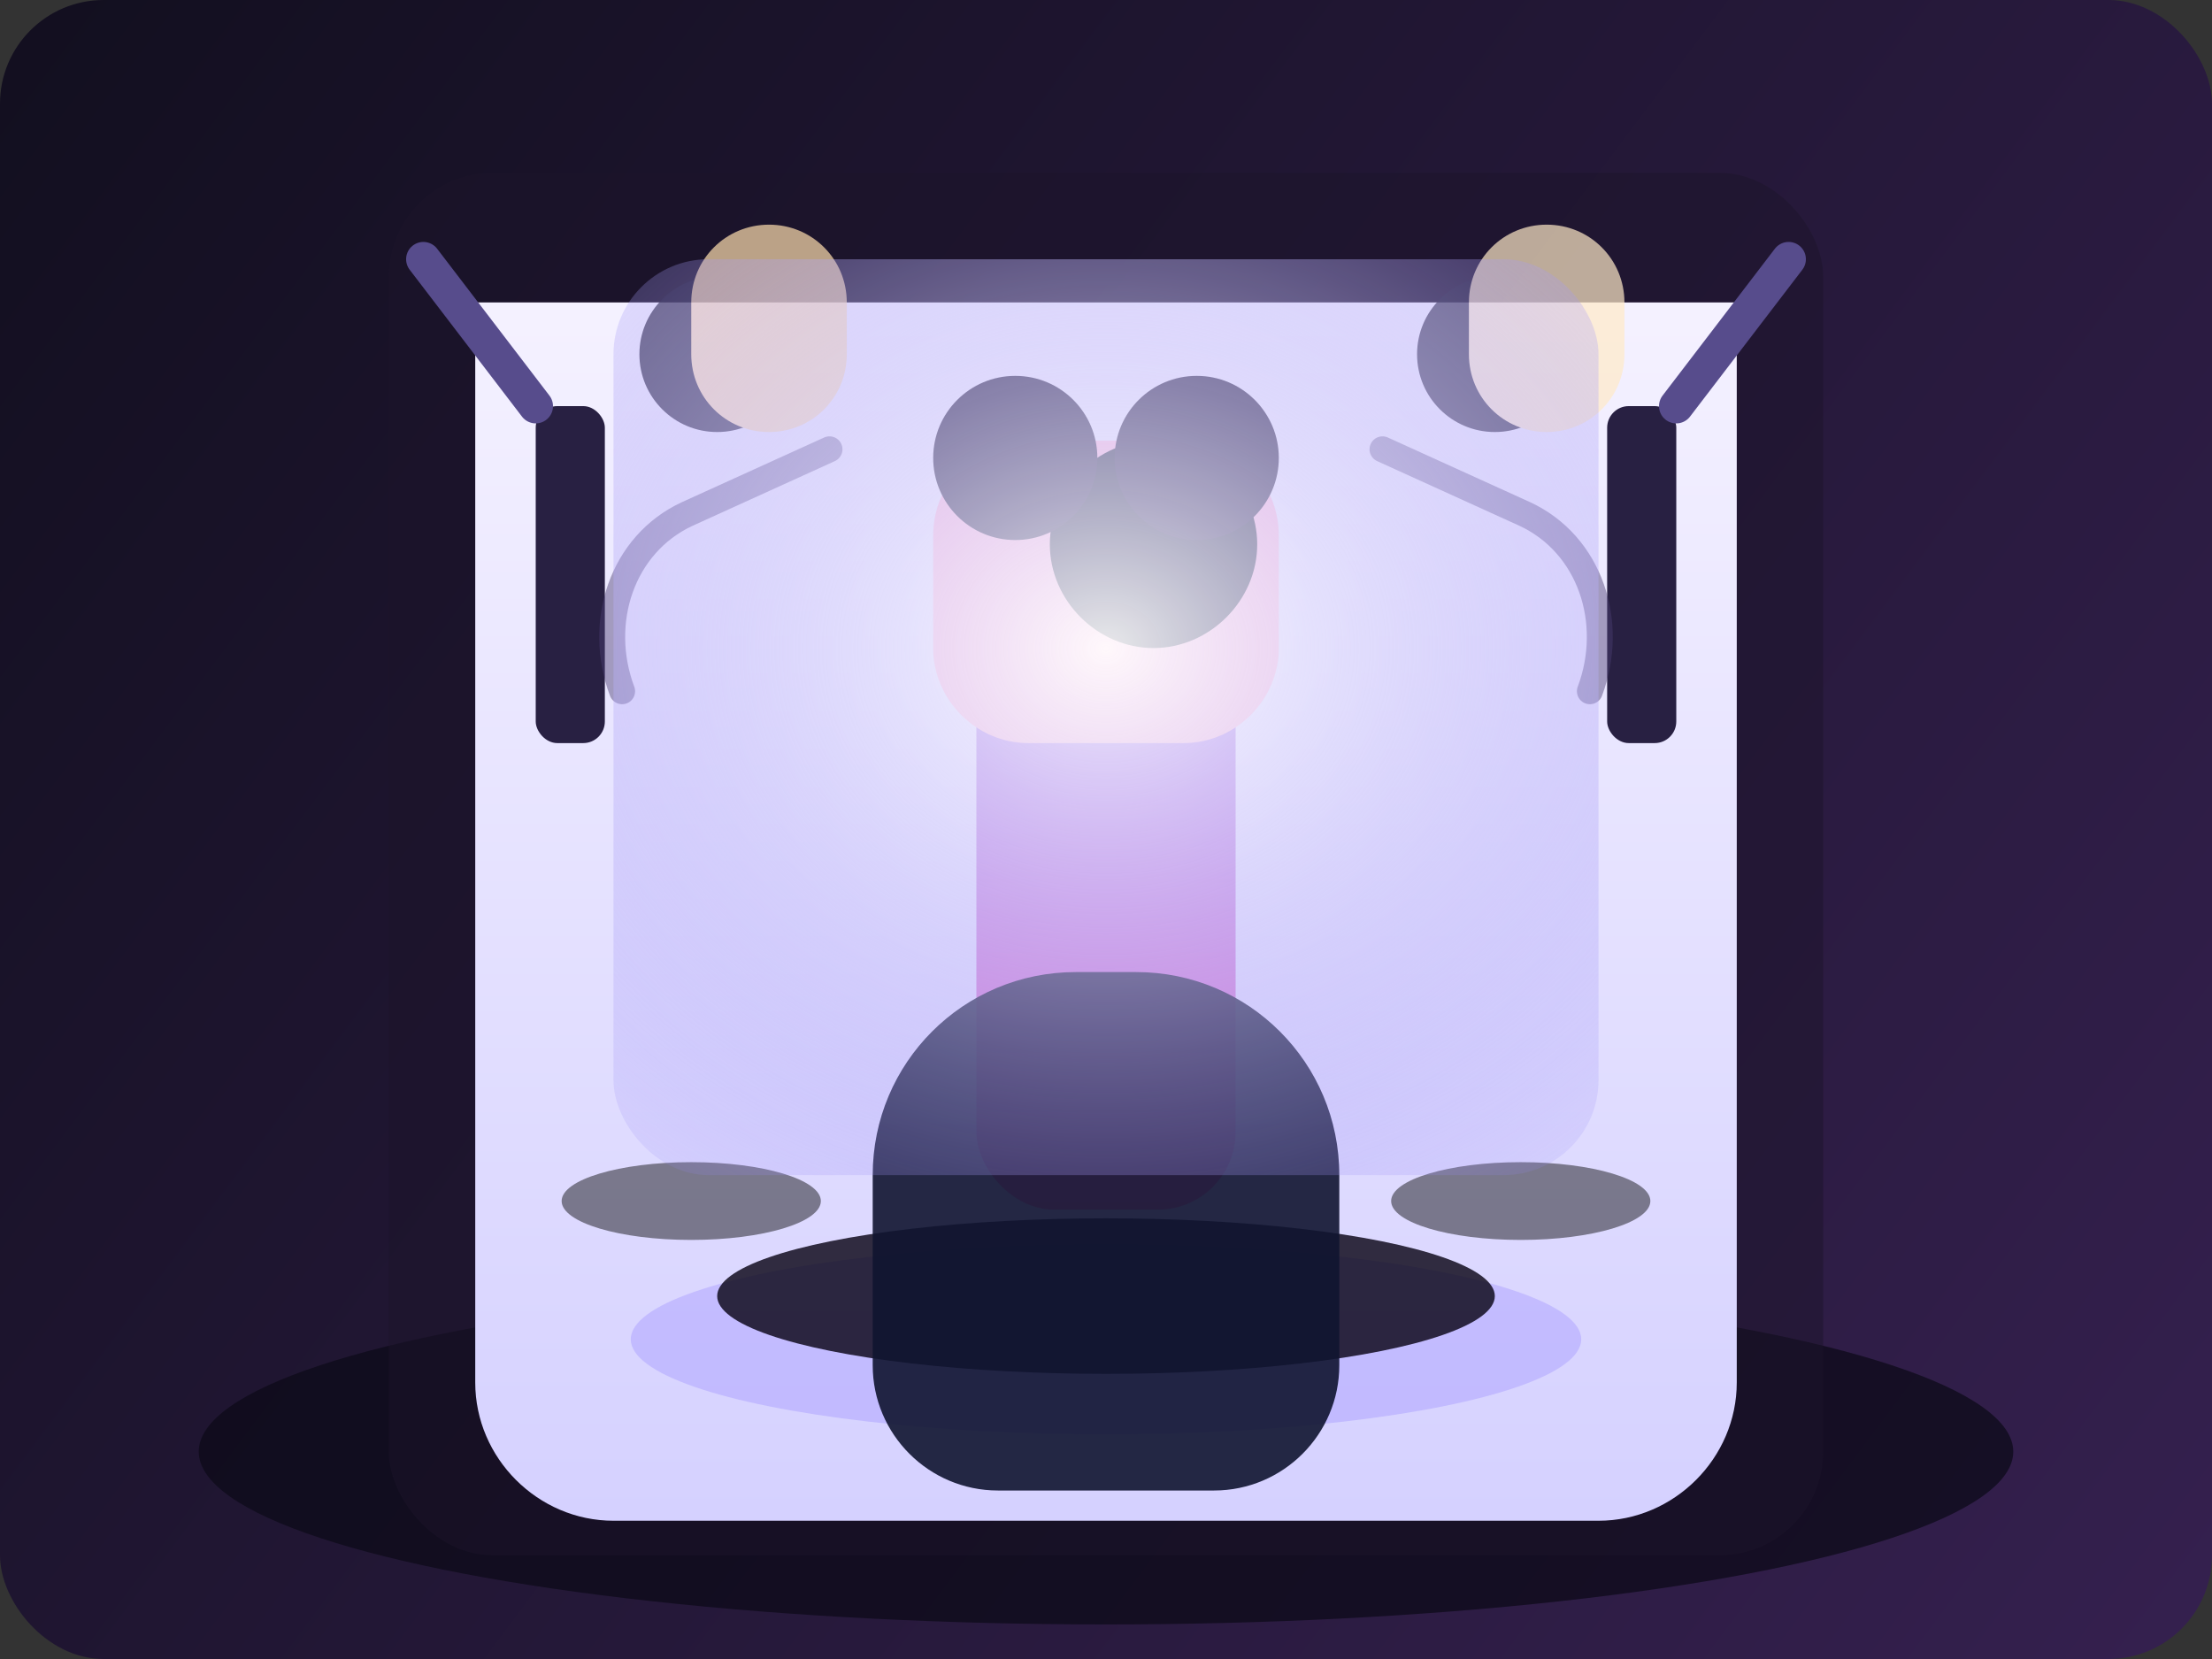
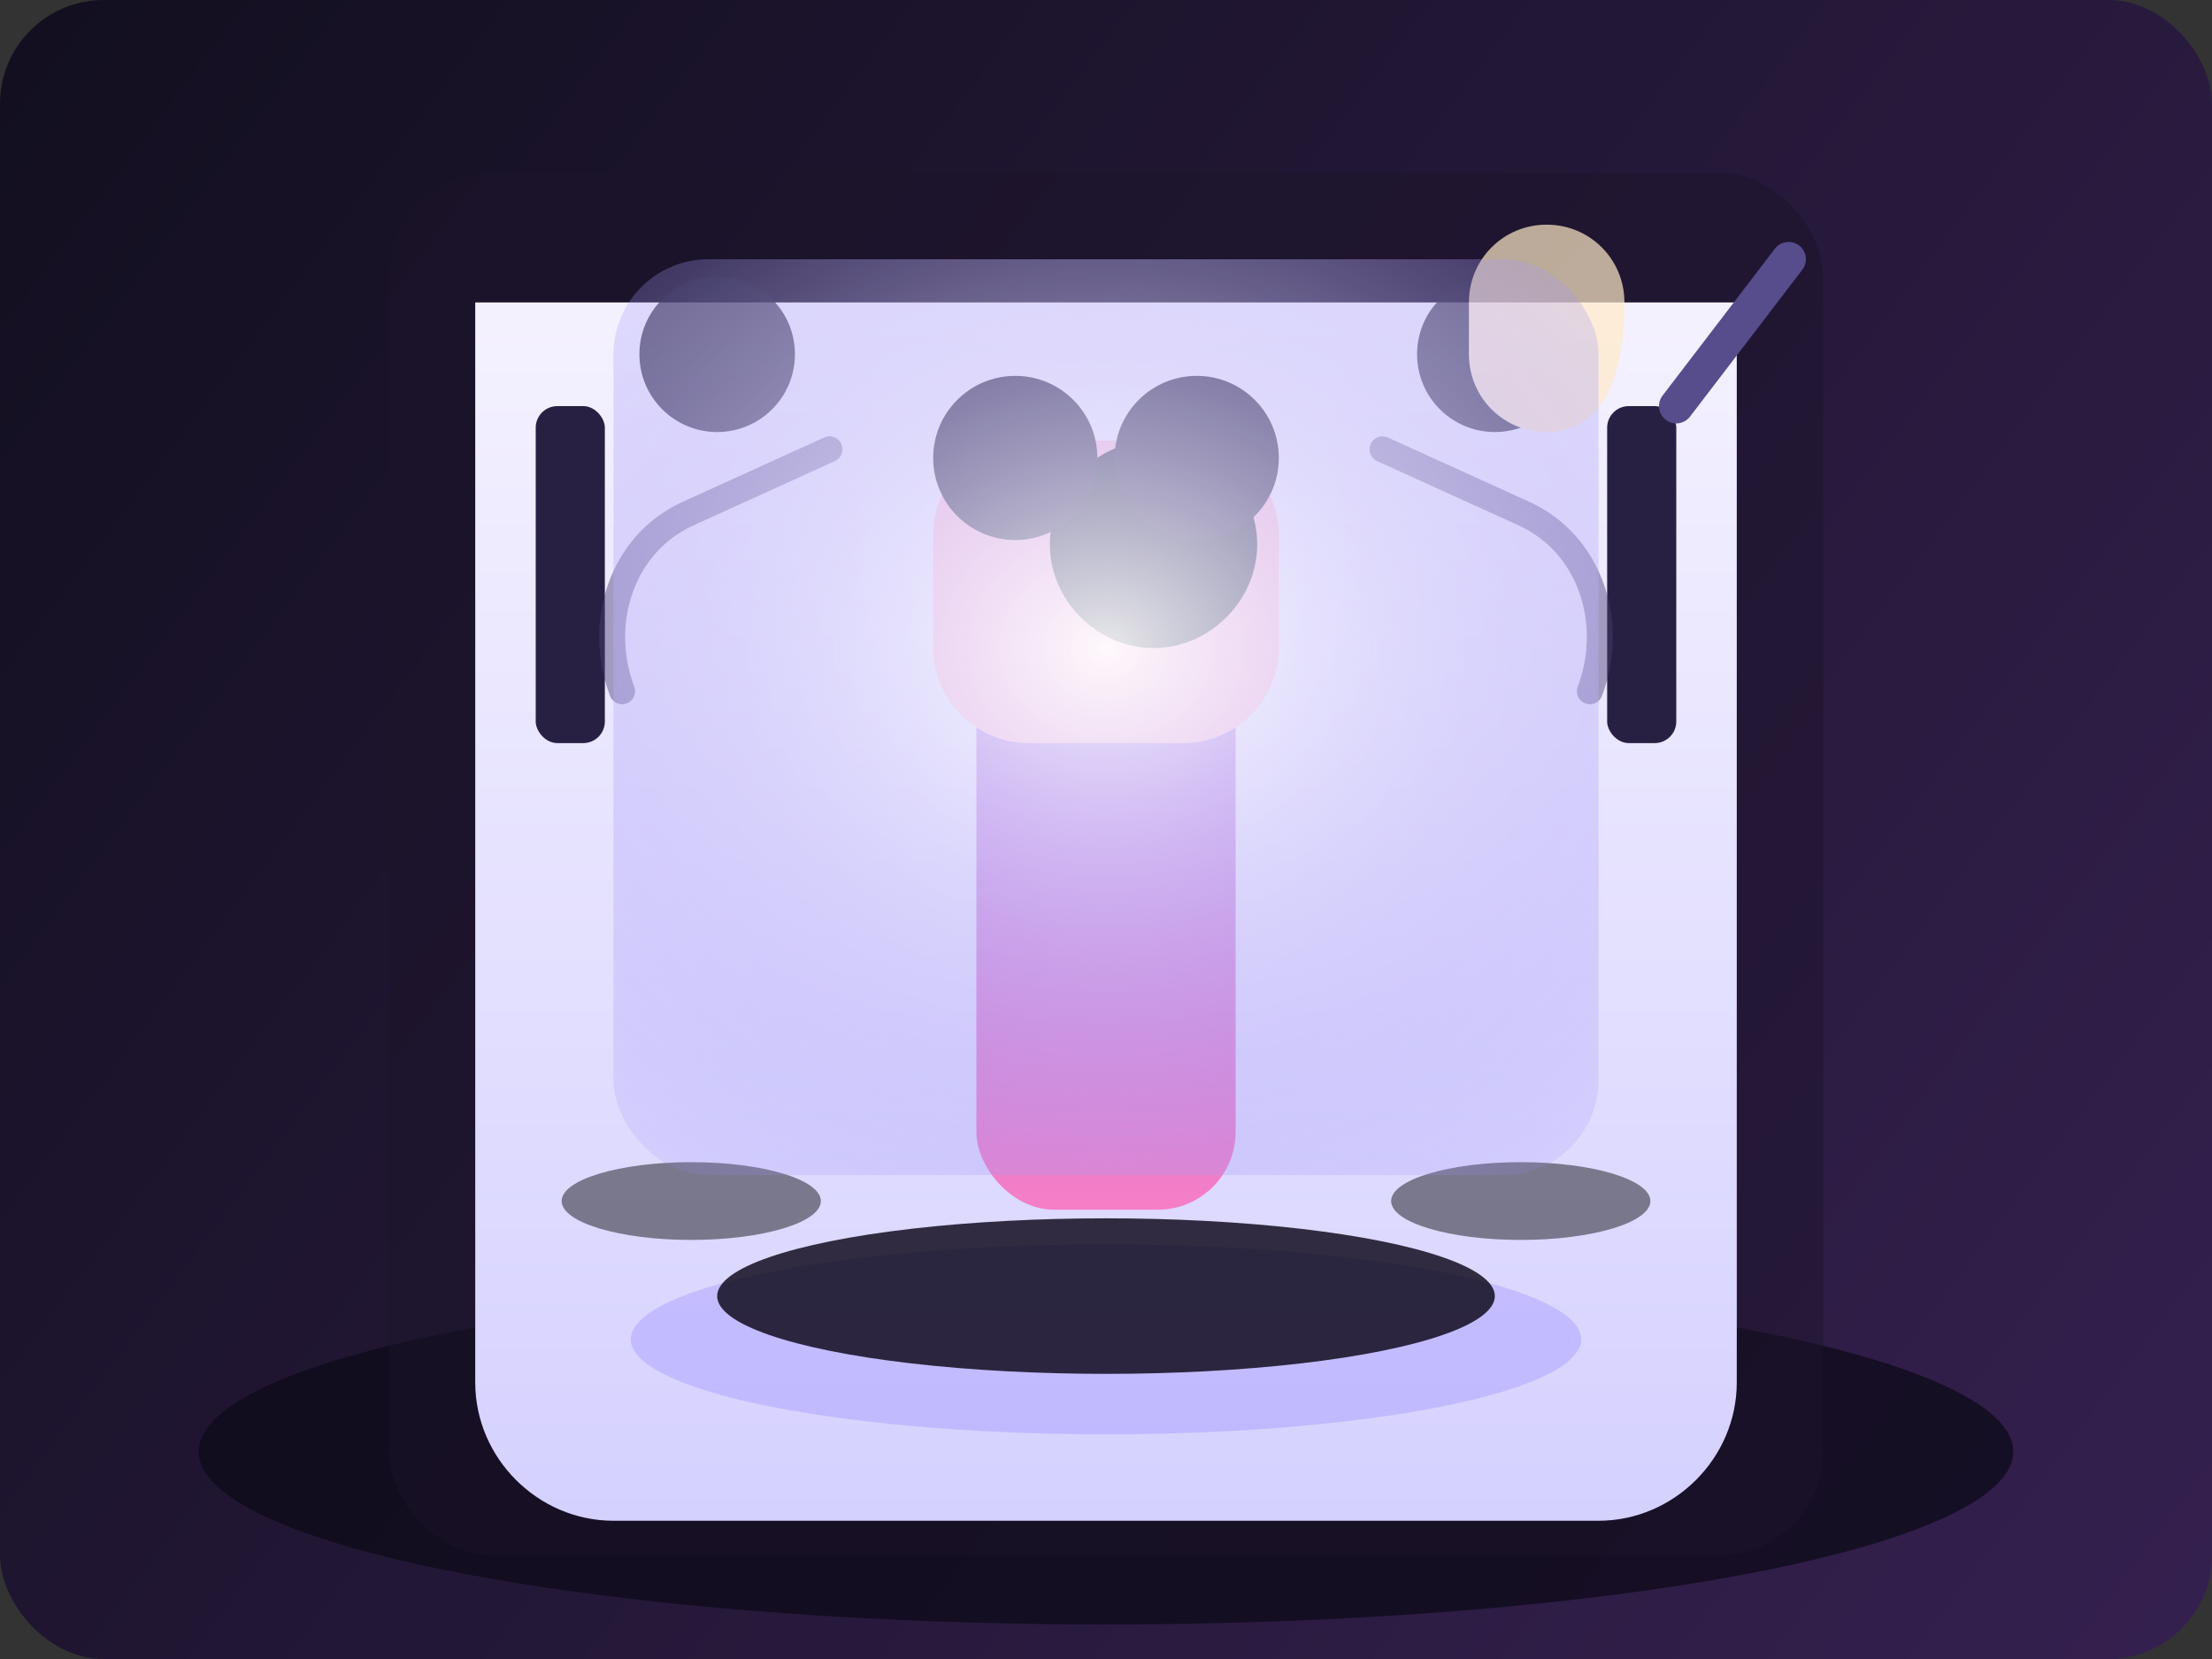
<svg xmlns="http://www.w3.org/2000/svg" width="1024" height="768" viewBox="0 0 1024 768" fill="none">
  <rect x="0" y="0" width="1024" height="768" fill="#333333" stroke="none" />
  <defs>
    <linearGradient id="backdrop" x1="0" y1="0" x2="1024" y2="768" gradientUnits="userSpaceOnUse">
      <stop offset="0" stop-color="#120F1F" />
      <stop offset="1" stop-color="#35204F" />
    </linearGradient>
    <linearGradient id="paper" x1="512" y1="60" x2="512" y2="720" gradientUnits="userSpaceOnUse">
      <stop offset="0" stop-color="#F9F6FF" />
      <stop offset="1" stop-color="#D4D0FF" />
    </linearGradient>
    <radialGradient id="spot" cx="0" cy="0" r="1" gradientUnits="userSpaceOnUse" gradientTransform="translate(512 300) scale(420 360)">
      <stop offset="0" stop-color="#FFFFFF" stop-opacity="0.9" />
      <stop offset="1" stop-color="#7C6CF2" stop-opacity="0" />
    </radialGradient>
    <linearGradient id="garment" x1="512" y1="240" x2="512" y2="560" gradientUnits="userSpaceOnUse">
      <stop offset="0" stop-color="#816CF5" />
      <stop offset="1" stop-color="#F67EC6" />
    </linearGradient>
  </defs>
  <rect width="1024" height="768" rx="48" fill="url(#backdrop)" />
  <ellipse cx="512" cy="672" rx="420" ry="80" fill="#0D0A18" fill-opacity="0.75" />
  <rect x="180" y="80" width="664" height="640" rx="48" fill="#1C152A" fill-opacity="0.5" />
  <path d="M220 140H804V640C804 675 775 704 740 704H284C249 704 220 675 220 640V140Z" fill="url(#paper)" />
  <ellipse cx="512" cy="620" rx="220" ry="44" fill="#8C7CFE" fill-opacity="0.3" />
  <ellipse cx="512" cy="600" rx="180" ry="36" fill="#050111" fill-opacity="0.8" />
  <rect x="452" y="240" width="120" height="320" rx="36" fill="url(#garment)" />
  <path d="M432 248C432 223 452 204 476 204H548C572 204 592 223 592 248V300C592 324 572 344 548 344H476C452 344 432 324 432 300V248Z" fill="#FFB9D9" />
-   <path d="M404 544C404 492 446 450 498 450H526C578 450 620 492 620 544V632C620 664 594 690 562 690H462C430 690 404 664 404 632V544Z" fill="#101530" fill-opacity="0.9" />
  <path d="M486 252C486 226 508 204 534 204C560 204 582 226 582 252C582 278 560 300 534 300C508 300 486 278 486 252Z" fill="#1A1D30" />
  <circle cx="470" cy="212" r="38" fill="#251E3D" />
  <circle cx="554" cy="212" r="38" fill="#251E3D" />
  <rect x="248" y="188" width="32" height="156" rx="10" fill="#282042" />
  <rect x="744" y="188" width="32" height="156" rx="10" fill="#282042" />
-   <path d="M248 188L196 120" stroke="#574C8C" stroke-width="16" stroke-linecap="round" />
  <path d="M776 188L828 120" stroke="#574C8C" stroke-width="16" stroke-linecap="round" />
  <g opacity="0.7">
    <circle cx="332" cy="164" r="36" fill="#1F1B35" />
    <circle cx="692" cy="164" r="36" fill="#1F1B35" />
-     <path d="M320 140C320 120 336 104 356 104C376 104 392 120 392 140V164C392 184 376 200 356 200C336 200 320 184 320 164V140Z" fill="#FFDEAE" />
-     <path d="M680 140C680 120 696 104 716 104C736 104 752 120 752 140V164C752 184 736 200 716 200C696 200 680 184 680 164V140Z" fill="#FFE9C8" />
+     <path d="M680 140C680 120 696 104 716 104C736 104 752 120 752 140C752 184 736 200 716 200C696 200 680 184 680 164V140Z" fill="#FFE9C8" />
  </g>
  <g opacity="0.45">
    <ellipse cx="320" cy="556" rx="60" ry="18" fill="#000000" />
    <ellipse cx="704" cy="556" rx="60" ry="18" fill="#000000" />
    <path d="M288 320C276 288 288 252 318 238L384 208" stroke="#4A3C71" stroke-width="12" stroke-linecap="round" />
    <path d="M736 320C748 288 736 252 706 238L640 208" stroke="#4A3C71" stroke-width="12" stroke-linecap="round" />
  </g>
  <rect x="284" y="120" width="456" height="424" rx="44" fill="url(#spot)" />
</svg>